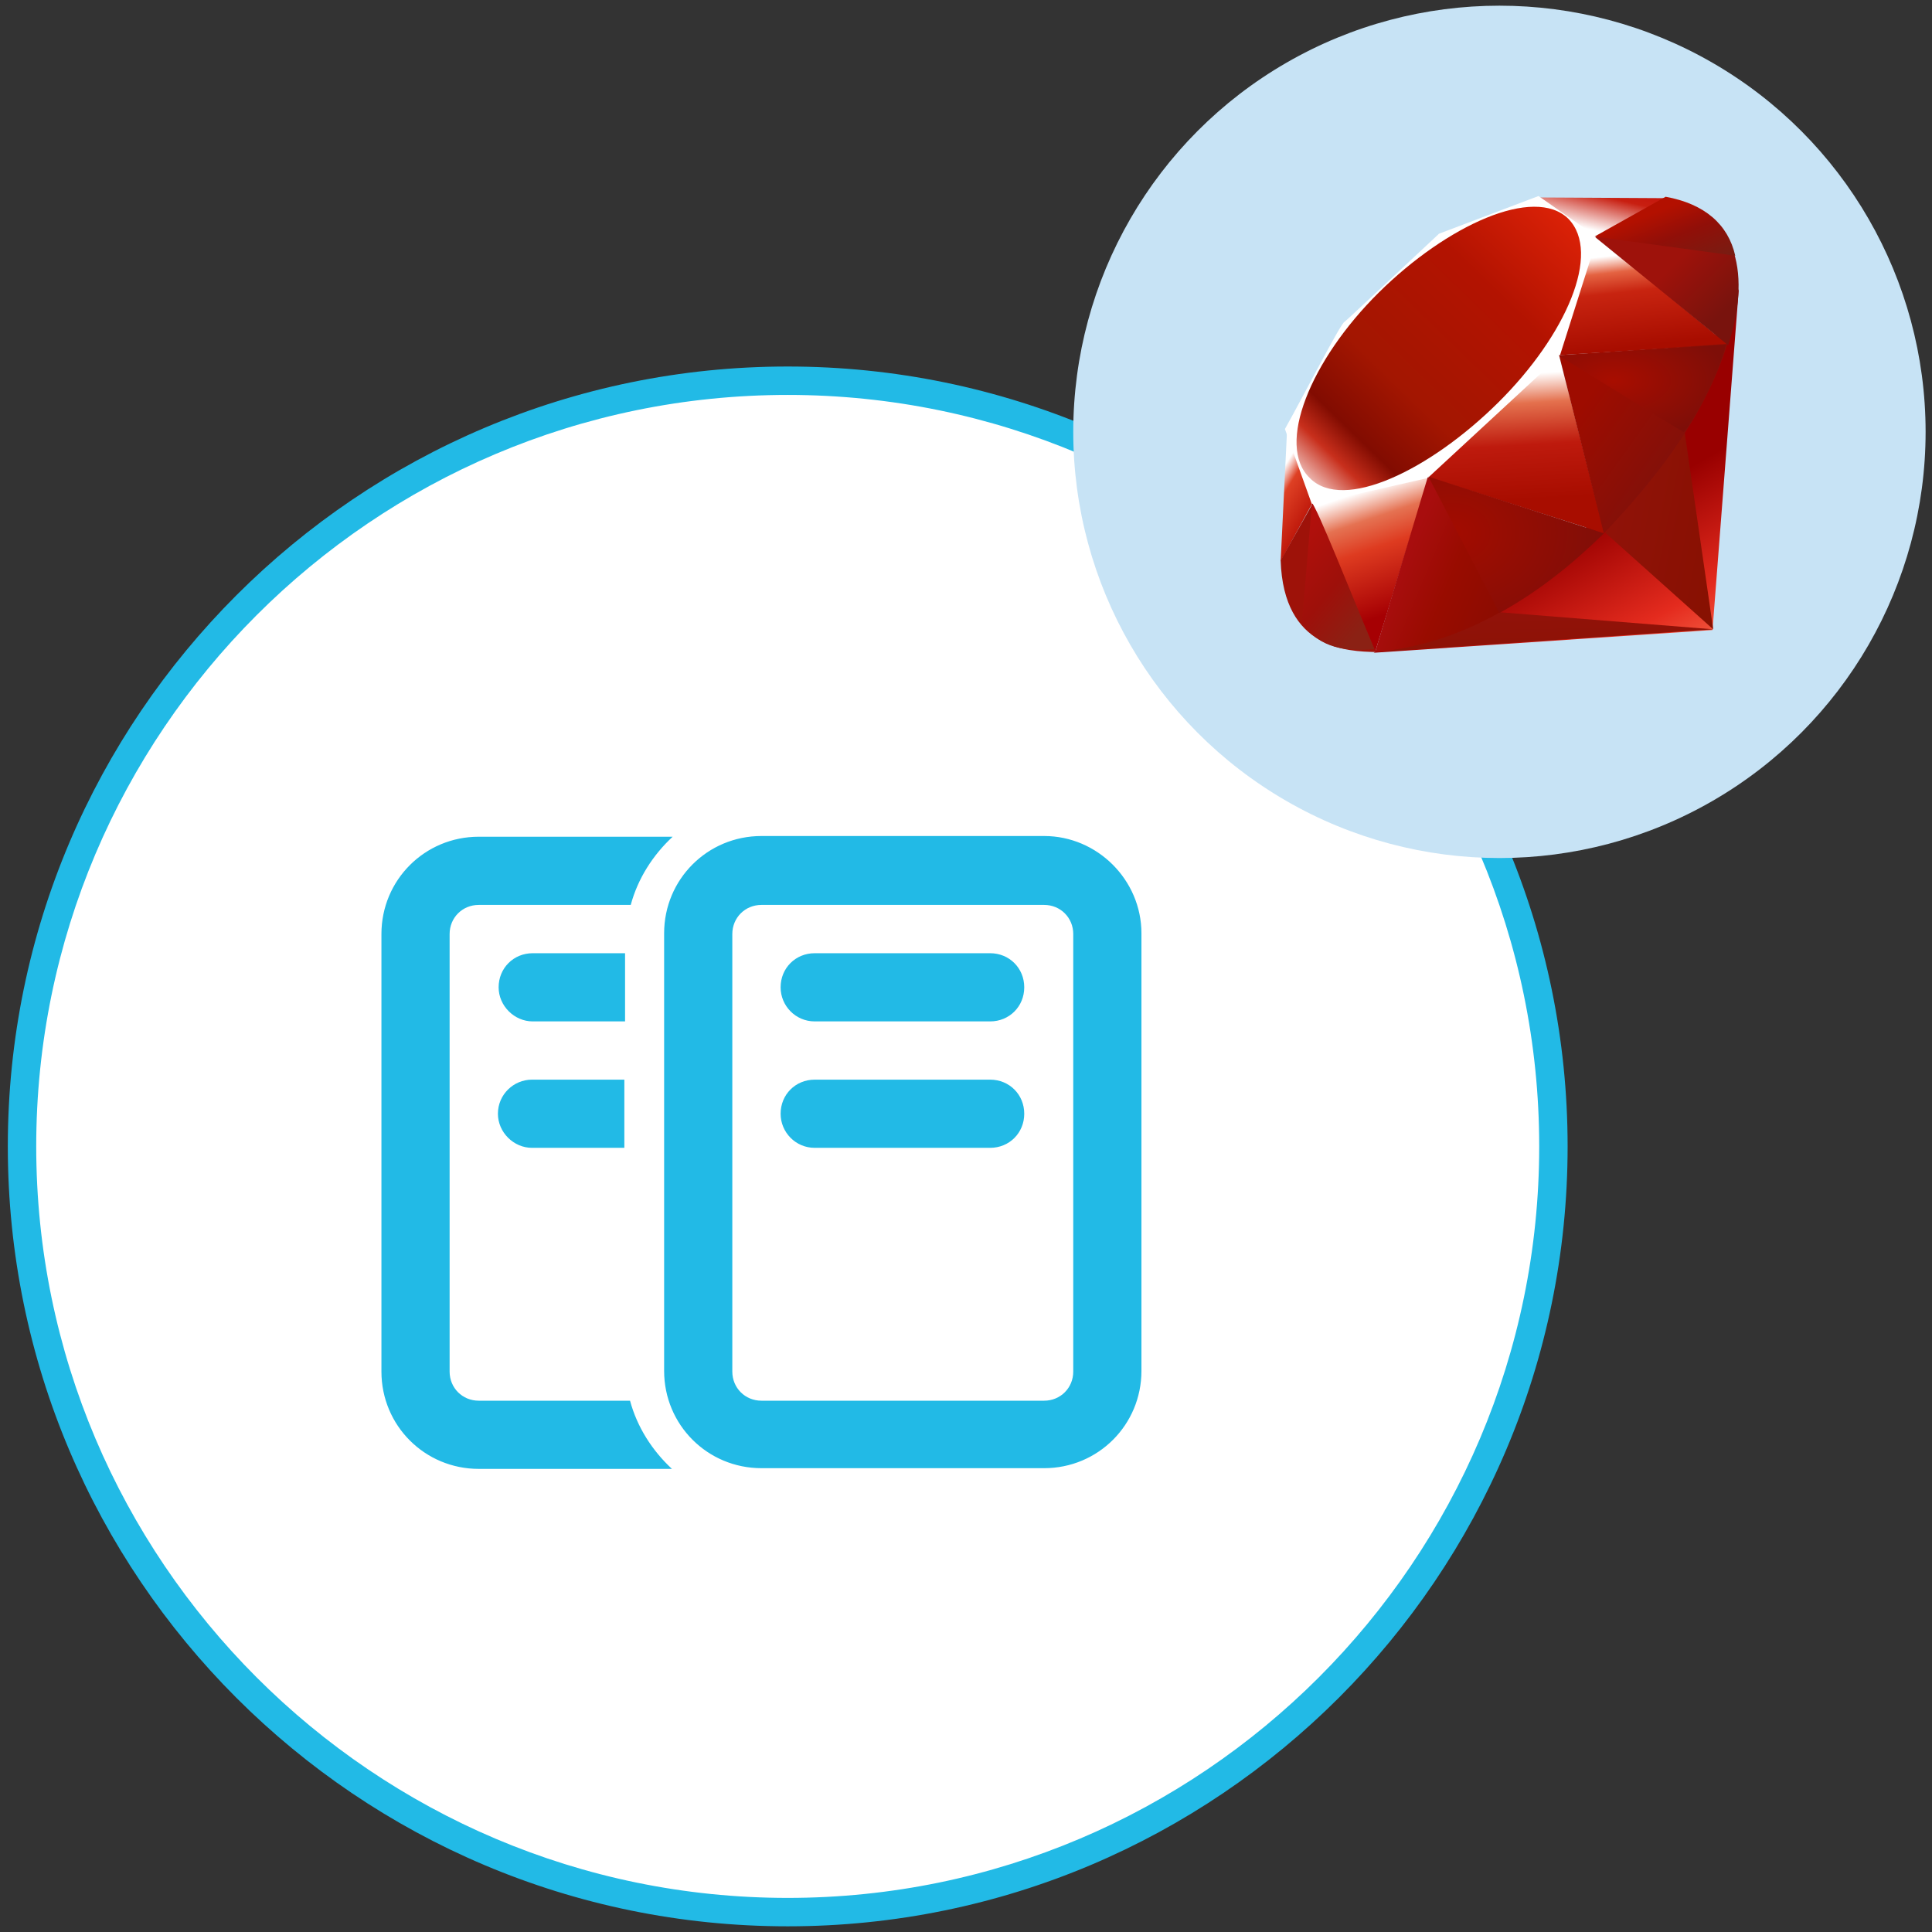
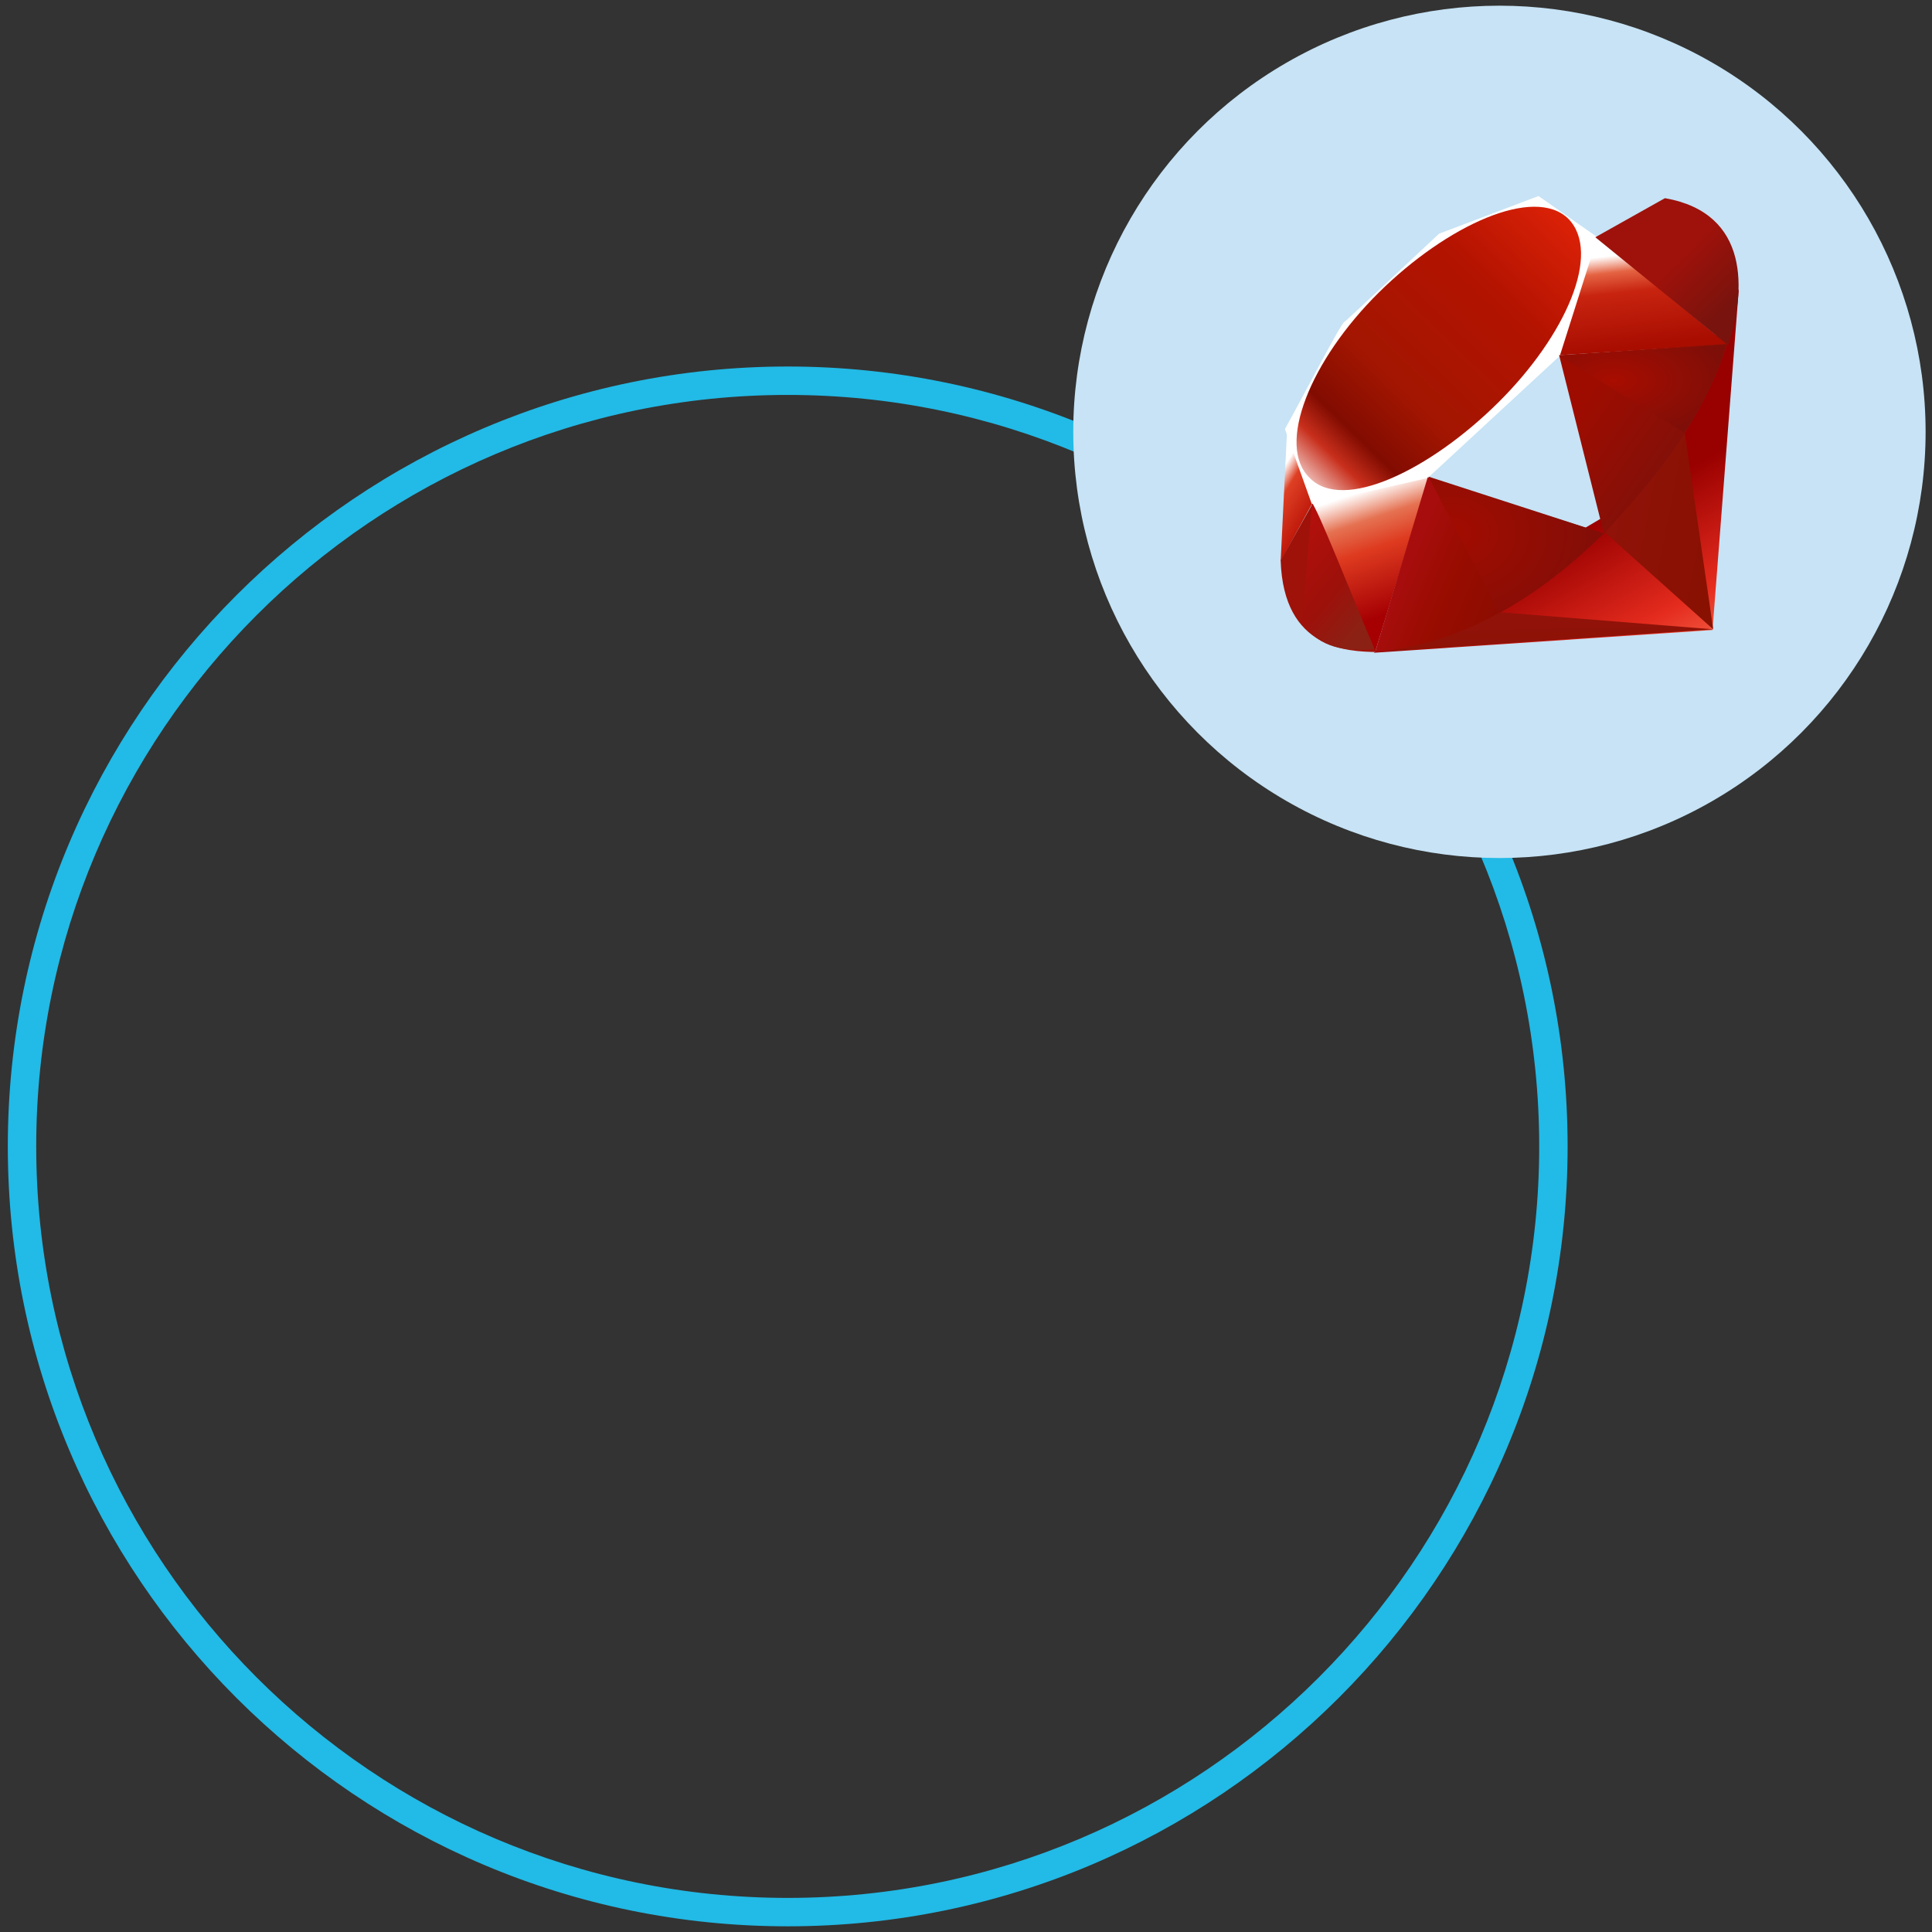
<svg xmlns="http://www.w3.org/2000/svg" version="1.1" id="Layer_1" x="0px" y="0px" viewBox="0 0 272 272" style="enable-background:new 0 0 272 272;" xml:space="preserve">
  <rect x="0" y="0" width="272" height="272" fill="#333333" stroke="none" />
  <style type="text/css">
	.st0{fill:#FFFFFF;}
	.st1{fill:#22BAE6;}
	.st2{fill-rule:evenodd;clip-rule:evenodd;fill:#22BAE6;}
	.st3{fill:#C7E3F5;}
	.st4{fill:url(#SVGID_1_);}
	.st5{fill:url(#SVGID_2_);}
	.st6{fill:url(#SVGID_3_);}
	.st7{fill:url(#SVGID_4_);}
	.st8{fill:url(#SVGID_5_);}
	.st9{fill:url(#SVGID_6_);}
	.st10{fill:url(#SVGID_7_);}
	.st11{fill:url(#SVGID_8_);}
	.st12{fill:url(#SVGID_9_);}
	.st13{fill:url(#SVGID_10_);}
	.st14{fill:url(#SVGID_11_);}
	.st15{fill:url(#SVGID_12_);}
	.st16{fill:#9E1209;}
	.st17{fill:url(#SVGID_13_);}
	.st18{fill:url(#SVGID_14_);}
	.st19{fill:url(#SVGID_15_);}
	.st20{fill:url(#SVGID_16_);}
</style>
  <g id="Comparison_Ruby">
    <g>
      <g>
-         <circle class="st0" cx="110.9" cy="161.4" r="107.8" />
-       </g>
+         </g>
      <g>
        <path class="st1" d="M110.9,271.2C50.3,271.2,1.1,222,1.1,161.4S50.4,51.6,110.9,51.6s109.8,49.3,109.8,109.8     C220.7,222,171.4,271.2,110.9,271.2z M110.9,55.6C52.5,55.6,5.1,103.1,5.1,161.4s47.5,105.8,105.8,105.8s105.8-47.5,105.8-105.8     S169.2,55.6,110.9,55.6z" />
      </g>
    </g>
    <g id="comparison">
      <g>
-         <path class="st2" d="M70.1,156.8c0,2.6,2.2,4.8,4.8,4.8h13V152h-13C72.3,152,70.1,154.1,70.1,156.8z M88,134.2h-13     c-2.7,0-4.8,2.1-4.8,4.8c0,2.6,2.2,4.8,4.8,4.8h13V134.2z M88.7,197.2H67.4c-2.3,0-4.1-1.8-4.1-4.1v-61.6c0-2.3,1.8-4.1,4.1-4.1     h21.4c1-3.7,3.1-7,5.9-9.6H67.4c-7.6,0-13.7,6.1-13.7,13.7v61.6c0,7.6,6.1,13.7,13.7,13.7h27.2C91.8,204.2,89.7,200.9,88.7,197.2     z M147,117.7h-39.8c-7.6,0-13.7,6.1-13.7,13.7v61.6c0,7.6,6.1,13.7,13.7,13.7H147c7.6,0,13.7-6.1,13.7-13.7v-61.6     C160.7,123.9,154.5,117.7,147,117.7z M151.1,193.1c0,2.3-1.8,4.1-4.1,4.1h-39.8c-2.3,0-4.1-1.8-4.1-4.1v-61.6     c0-2.3,1.8-4.1,4.1-4.1H147c2.3,0,4.1,1.8,4.1,4.1V193.1z M139.4,134.2h-24.7c-2.7,0-4.8,2.1-4.8,4.8c0,2.6,2.1,4.8,4.8,4.8h24.7     c2.7,0,4.8-2.1,4.8-4.8C144.2,136.3,142.1,134.2,139.4,134.2z M139.4,152h-24.7c-2.7,0-4.8,2.1-4.8,4.8c0,2.6,2.1,4.8,4.8,4.8     h24.7c2.7,0,4.8-2.1,4.8-4.8C144.2,154.1,142.1,152,139.4,152z" />
-       </g>
+         </g>
    </g>
    <g>
      <circle class="st3" cx="211.1" cy="60.8" r="60" />
      <g>
        <linearGradient id="SVGID_1_" gradientUnits="userSpaceOnUse" x1="2.902" y1="271.782" x2="2.835" y2="271.9" gradientTransform="matrix(202.935 0 0 -202.78 -351.923 55209.633)">
          <stop offset="0" style="stop-color:#FB7655" />
          <stop offset="0" style="stop-color:#FB7655" />
          <stop offset="0.41" style="stop-color:#E42B1E" />
          <stop offset="0.99" style="stop-color:#990000" />
          <stop offset="1" style="stop-color:#990000" />
        </linearGradient>
        <path class="st4" d="M230.3,70.1l-36.9,21.8l47.7-3.2l3.7-48L230.3,70.1z" />
        <linearGradient id="SVGID_2_" gradientUnits="userSpaceOnUse" x1="3.018" y1="272.483" x2="2.727" y2="272.588" gradientTransform="matrix(60.308 0 0 -111.778 61.754 30535.121)">
          <stop offset="0" style="stop-color:#871101" />
          <stop offset="0" style="stop-color:#871101" />
          <stop offset="0.99" style="stop-color:#911209" />
          <stop offset="1" style="stop-color:#911209" />
        </linearGradient>
        <path class="st5" d="M241.2,88.6l-4.1-28.3L226,75L241.2,88.6z" />
        <linearGradient id="SVGID_3_" gradientUnits="userSpaceOnUse" x1="2.93" y1="278.165" x2="2.837" y2="278.7" gradientTransform="matrix(188.32 0 0 -21.986 -322.062 6214.246)">
          <stop offset="0" style="stop-color:#871101" />
          <stop offset="0" style="stop-color:#871101" />
          <stop offset="0.99" style="stop-color:#911209" />
          <stop offset="1" style="stop-color:#911209" />
        </linearGradient>
        <path class="st6" d="M241.2,88.6l-30-2.4l-17.6,5.6L241.2,88.6z" />
        <linearGradient id="SVGID_4_" gradientUnits="userSpaceOnUse" x1="4.664" y1="272.925" x2="4.705" y2="272.743" gradientTransform="matrix(65.222 0 0 -97.1 -111.283 26570.027)">
          <stop offset="0" style="stop-color:#FFFFFF" />
          <stop offset="0" style="stop-color:#FFFFFF" />
          <stop offset="0.23" style="stop-color:#E57252" />
          <stop offset="0.46" style="stop-color:#DE3B20" />
          <stop offset="0.99" style="stop-color:#A60003" />
          <stop offset="1" style="stop-color:#A60003" />
        </linearGradient>
        <path class="st7" d="M193.6,91.8l7.5-24.6l-16.5,3.5L193.6,91.8z" />
        <linearGradient id="SVGID_5_" gradientUnits="userSpaceOnUse" x1="3.277" y1="272.287" x2="3.287" y2="272.119" gradientTransform="matrix(105.32 0 0 -106.825 -133.603 29139.715)">
          <stop offset="0" style="stop-color:#FFFFFF" />
          <stop offset="0" style="stop-color:#FFFFFF" />
          <stop offset="0.23" style="stop-color:#E4714E" />
          <stop offset="0.56" style="stop-color:#BE1A0D" />
          <stop offset="0.99" style="stop-color:#A80D00" />
          <stop offset="1" style="stop-color:#A80D00" />
        </linearGradient>
-         <path class="st8" d="M225.9,75.1l-6.9-27l-19.8,18.5L225.9,75.1z" />
        <linearGradient id="SVGID_6_" gradientUnits="userSpaceOnUse" x1="2.762" y1="271.829" x2="2.793" y2="271.634" gradientTransform="matrix(94.321 0 0 -66.418 -32.271 18090.305)">
          <stop offset="0" style="stop-color:#FFFFFF" />
          <stop offset="0" style="stop-color:#FFFFFF" />
          <stop offset="0.18" style="stop-color:#E46342" />
          <stop offset="0.4" style="stop-color:#C82410" />
          <stop offset="0.99" style="stop-color:#A80D00" />
          <stop offset="1" style="stop-color:#A80D00" />
        </linearGradient>
        <path class="st9" d="M243.2,48.5l-18.6-15.3L219.4,50L243.2,48.5z" />
        <linearGradient id="SVGID_7_" gradientUnits="userSpaceOnUse" x1="3.042" y1="270.82" x2="3.224" y2="271.086" gradientTransform="matrix(70.767 0 0 -24.301 3.891 6612.46)">
          <stop offset="0" style="stop-color:#FFFFFF" />
          <stop offset="0" style="stop-color:#FFFFFF" />
          <stop offset="0.54" style="stop-color:#C81F11" />
          <stop offset="0.99" style="stop-color:#BF0905" />
          <stop offset="1" style="stop-color:#BF0905" />
        </linearGradient>
-         <path class="st10" d="M234.5,27.9l-10.9,6l-6.9-6.1L234.5,27.9z" />
        <linearGradient id="SVGID_8_" gradientUnits="userSpaceOnUse" x1="11.88" y1="272.939" x2="11.939" y2="272.793" gradientTransform="matrix(18.177 0 0 -72.645 -34.355 19892.119)">
          <stop offset="0" style="stop-color:#FFFFFF" />
          <stop offset="0" style="stop-color:#FFFFFF" />
          <stop offset="0.31" style="stop-color:#DE4024" />
          <stop offset="0.99" style="stop-color:#BF190B" />
          <stop offset="1" style="stop-color:#BF190B" />
        </linearGradient>
        <path class="st11" d="M180.3,79l4.6-8.4l-3.7-10L180.3,79z" />
        <path class="st0" d="M180.9,60.4l3.8,10.6l16.3-3.7l18.6-17.2l5.3-16.7l-8.3-5.8l-14,5.3c-4.4,4.1-13,12.2-13.3,12.4     C188.8,45.4,183.6,55.6,180.9,60.4L180.9,60.4z" />
        <linearGradient id="SVGID_9_" gradientUnits="userSpaceOnUse" x1="3.033" y1="271.559" x2="3.349" y2="271.885" gradientTransform="matrix(158.162 0 0 -157.937 -305.508 42967.379)">
          <stop offset="0" style="stop-color:#BD0012" />
          <stop offset="0" style="stop-color:#BD0012" />
          <stop offset="7.000000e-02" style="stop-color:#FFFFFF" />
          <stop offset="0.17" style="stop-color:#FFFFFF" />
          <stop offset="0.27" style="stop-color:#C82F1C" />
          <stop offset="0.33" style="stop-color:#820C01" />
          <stop offset="0.46" style="stop-color:#A31601" />
          <stop offset="0.72" style="stop-color:#B31301" />
          <stop offset="0.99" style="stop-color:#E82609" />
          <stop offset="1" style="stop-color:#E82609" />
        </linearGradient>
        <path class="st12" d="M194.1,41.2c9.6-9.5,21.9-15.1,26.7-10.4c4.7,4.8-0.3,16.4-9.9,25.9s-21.8,15.4-26.5,10.6     C179.6,62.7,184.5,50.7,194.1,41.2L194.1,41.2z" />
        <linearGradient id="SVGID_10_" gradientUnits="userSpaceOnUse" x1="3.242" y1="272.773" x2="3.123" y2="272.811" gradientTransform="matrix(127.074 0 0 -97.409 -199.404 26653.66)">
          <stop offset="0" style="stop-color:#8C0C01" />
          <stop offset="0" style="stop-color:#8C0C01" />
          <stop offset="0.54" style="stop-color:#990C00" />
          <stop offset="0.99" style="stop-color:#A80D0E" />
          <stop offset="1" style="stop-color:#A80D0E" />
        </linearGradient>
        <path class="st13" d="M193.6,91.8l7.4-24.6l24.7,7.9C216.9,83.4,206.9,90.6,193.6,91.8L193.6,91.8z" />
        <linearGradient id="SVGID_11_" gradientUnits="userSpaceOnUse" x1="2.865" y1="272.181" x2="2.722" y2="272.295" gradientTransform="matrix(94.011 0 0 -105.603 -30.93 28808.406)">
          <stop offset="0" style="stop-color:#7E110B" />
          <stop offset="0" style="stop-color:#7E110B" />
          <stop offset="0.99" style="stop-color:#9E0C00" />
          <stop offset="1" style="stop-color:#9E0C00" />
        </linearGradient>
        <path class="st14" d="M219.5,50l6.3,25.1c7.4-7.8,14.1-16.3,17.4-26.7L219.5,50L219.5,50z" />
        <linearGradient id="SVGID_12_" gradientUnits="userSpaceOnUse" x1="2.831" y1="271.509" x2="2.747" y2="271.596" gradientTransform="matrix(79.702 0 0 -81.791 17.653 22250.291)">
          <stop offset="0" style="stop-color:#79130D" />
          <stop offset="0" style="stop-color:#79130D" />
          <stop offset="0.99" style="stop-color:#9E120B" />
          <stop offset="1" style="stop-color:#9E120B" />
        </linearGradient>
        <path class="st15" d="M243.3,48.6c2.5-7.6,3.1-18.6-8.9-20.7l-9.8,5.5L243.3,48.6L243.3,48.6z" />
        <path class="st16" d="M180.3,78.9c0.4,12.6,9.5,12.8,13.4,12.9l-8.9-20.9L180.3,78.9L180.3,78.9z" />
        <radialGradient id="SVGID_13_" cx="2.751" cy="272.641" r="0.176" gradientTransform="matrix(93.113 0 0 -48.655 -28.994 13318.802)" gradientUnits="userSpaceOnUse">
          <stop offset="0" style="stop-color:#A80D00" />
          <stop offset="0" style="stop-color:#A80D00" />
          <stop offset="0.99" style="stop-color:#7E0E08" />
          <stop offset="1" style="stop-color:#7E0E08" />
        </radialGradient>
        <path class="st17" d="M219.5,50.1c5.7,3.5,17.2,10.6,17.5,10.7c0.4,0.2,5-7.8,6-12.3L219.5,50.1L219.5,50.1z" />
        <radialGradient id="SVGID_14_" cx="3.235" cy="273.101" r="0.224" gradientTransform="matrix(97.434 0 0 -75.848 -110.756 20789.174)" gradientUnits="userSpaceOnUse">
          <stop offset="0" style="stop-color:#A30C00" />
          <stop offset="0" style="stop-color:#A30C00" />
          <stop offset="0.99" style="stop-color:#800E08" />
          <stop offset="1" style="stop-color:#800E08" />
        </radialGradient>
        <path class="st18" d="M201.1,67.1l10,19.2c5.8-3.2,10.5-7.1,14.7-11.2L201.1,67.1L201.1,67.1z" />
        <linearGradient id="SVGID_15_" gradientUnits="userSpaceOnUse" x1="6.372" y1="273.006" x2="6.237" y2="273.233" gradientTransform="matrix(40.137 0 0 -81.143 -66.67 22244.225)">
          <stop offset="0" style="stop-color:#8B2114" />
          <stop offset="0" style="stop-color:#8B2114" />
          <stop offset="0.43" style="stop-color:#9E100A" />
          <stop offset="0.99" style="stop-color:#B3100C" />
          <stop offset="1" style="stop-color:#B3100C" />
        </linearGradient>
        <path class="st19" d="M184.7,70.9l-1.4,16.8c2.6,3.7,6.3,4,10.2,3.7C190.6,84.5,185.1,70.6,184.7,70.9L184.7,70.9z" />
        <linearGradient id="SVGID_16_" gradientUnits="userSpaceOnUse" x1="2.69" y1="271.15" x2="2.846" y2="270.985" gradientTransform="matrix(78.099 0 0 -32.624 20.628 8876.697)">
          <stop offset="0" style="stop-color:#B31000" />
          <stop offset="0" style="stop-color:#B31000" />
          <stop offset="0.44" style="stop-color:#910F08" />
          <stop offset="0.99" style="stop-color:#791C12" />
          <stop offset="1" style="stop-color:#791C12" />
        </linearGradient>
-         <path class="st20" d="M224.5,33.3l19.8,2.7c-1-4.4-4.3-7.3-9.8-8.3L224.5,33.3L224.5,33.3z" />
      </g>
    </g>
  </g>
</svg>